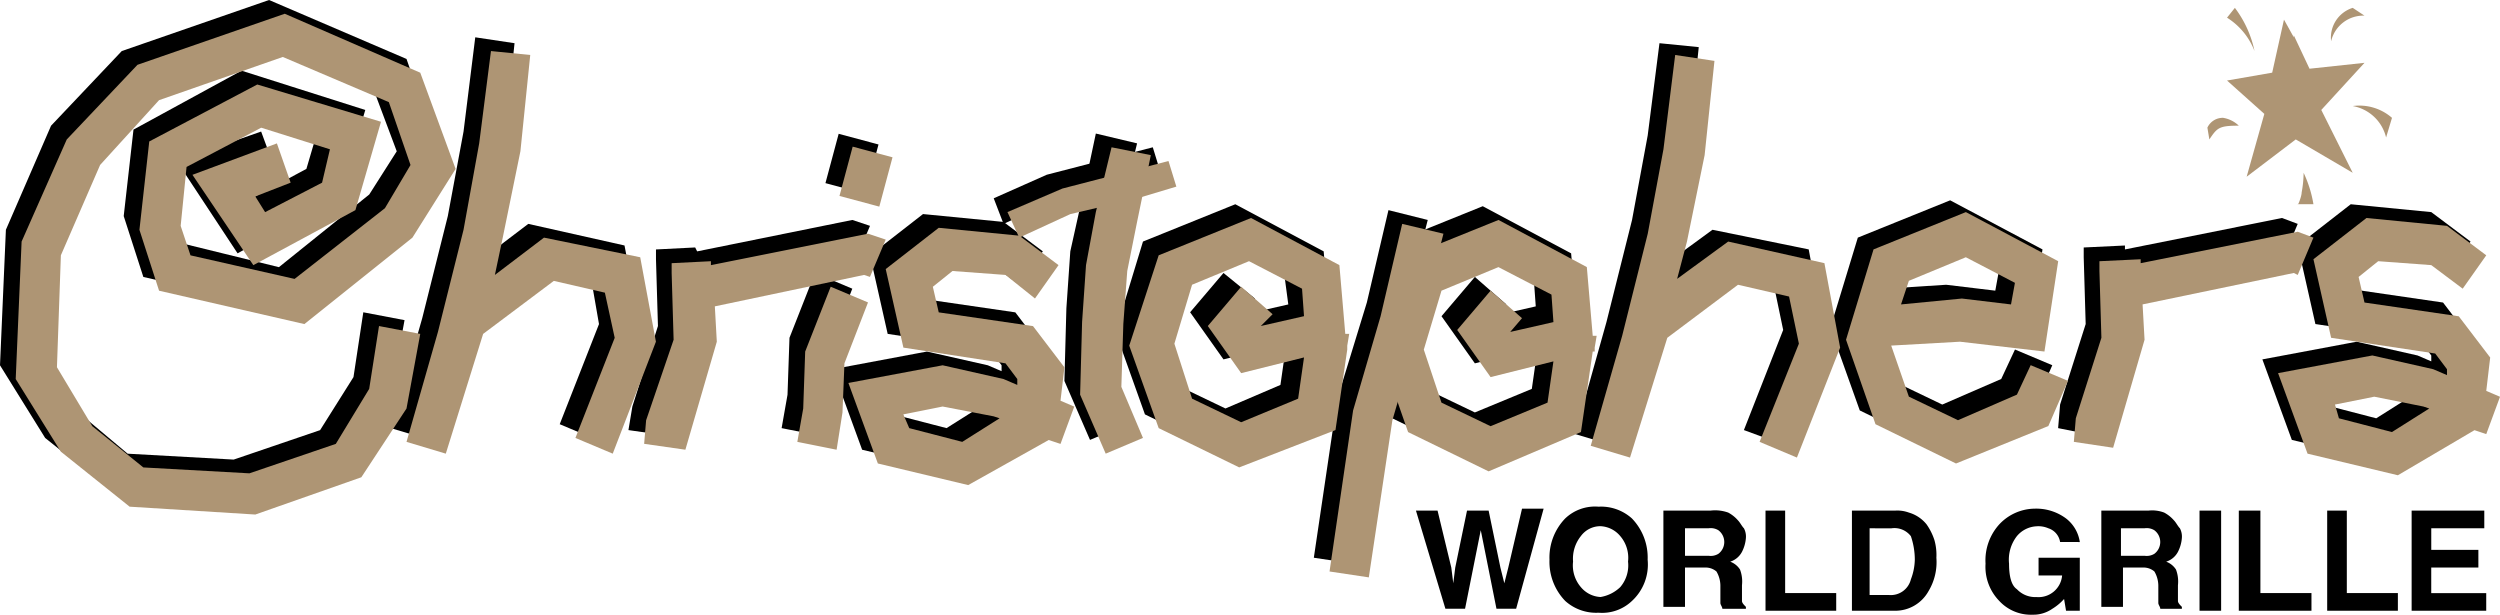
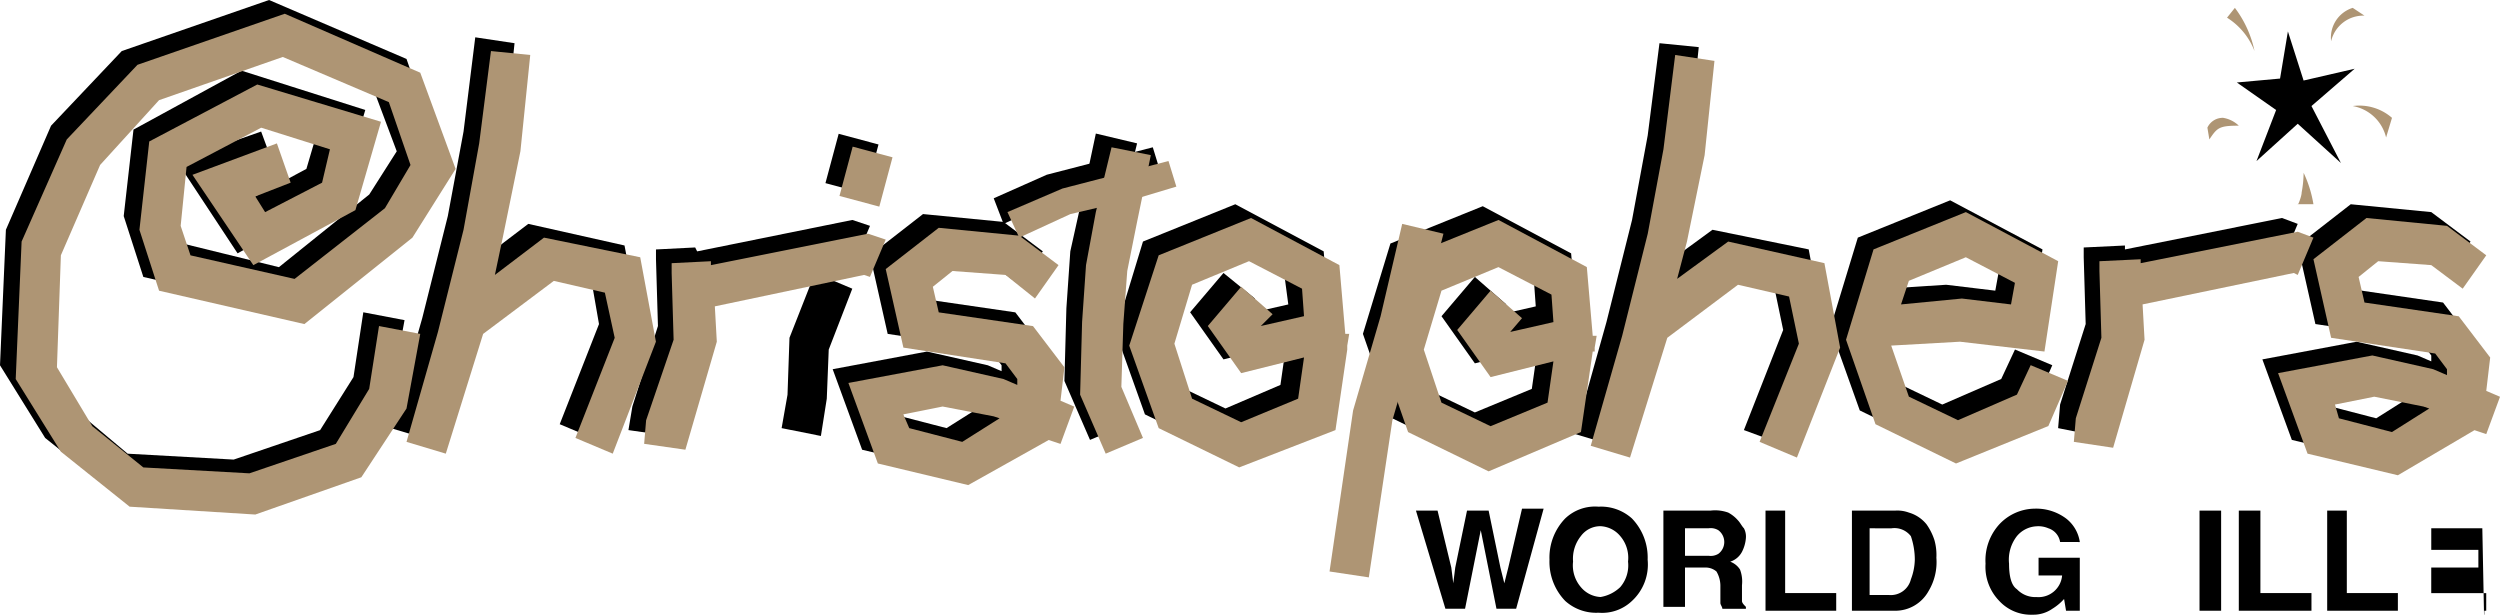
<svg xmlns="http://www.w3.org/2000/svg" id="Group_129" data-name="Group 129" viewBox="0 0 224.736 55.257">
  <defs>
    <style>
      .cls-1, .cls-2 {
        fill-rule: evenodd;
      }

      .cls-2, .cls-3 {
        fill: #ae9574;
      }
    </style>
  </defs>
  <path id="Path_246" data-name="Path 246" class="cls-1" d="M124.492,4.954l-3.884,3.354,2.648,5.12L119.373,9.9l-3.707,3.354,1.765-4.59L113.9,6.19l3.884-.353L118.49,1.6,119.9,6.014Z" transform="translate(87.18 1.225)" />
  <g id="Group_127" data-name="Group 127" transform="translate(198.432 0.706)">
-     <path id="Path_247" data-name="Path 247" class="cls-2" d="M118.52,1,117.46,5.767l-4.06.706,3.354,3-1.589,5.649,4.414-3.354,5.12,3-2.825-5.649,3.884-4.237-4.943.53-1.412-3v.177Z" transform="translate(-111.635 0.059)" />
    <path id="Path_248" data-name="Path 248" class="cls-2" d="M120.642.4a2.8,2.8,0,0,0-1.942,3,2.977,2.977,0,0,1,3-2.3L120.642.4Z" transform="translate(-107.578 -0.4)" />
    <path id="Path_249" data-name="Path 249" class="cls-2" d="M115.872,4.284A9.772,9.772,0,0,0,114.106.4l-.706.883a6.156,6.156,0,0,1,2.472,3Z" transform="translate(-111.635 -0.4)" />
    <path id="Path_250" data-name="Path 250" class="cls-2" d="M119.8,5.4a3.762,3.762,0,0,1,3,2.825l.53-1.765A4.449,4.449,0,0,0,119.8,5.4Z" transform="translate(-106.736 3.427)" />
    <path id="Path_251" data-name="Path 251" class="cls-2" d="M117.53,8.8a10.254,10.254,0,0,1-.177,1.765c0,.353-.353,1.236-.353,1.059h1.412A10.637,10.637,0,0,0,117.53,8.8Z" transform="translate(-108.879 6.029)" />
    <path id="Path_252" data-name="Path 252" class="cls-2" d="M115.225,6.706A2.659,2.659,0,0,0,113.812,6a1.521,1.521,0,0,0-1.412.883l.177,1.059c.706-1.059.883-1.236,2.648-1.236Z" transform="translate(-112.4 3.886)" />
  </g>
  <path id="Path_253" data-name="Path 253" d="M51.483,14.385l-.883-2.3,4.767-2.118L64.9,7.5l.706,2.3-3.531,1.059-6,1.412Z" transform="translate(38.73 5.741)" />
  <path id="Path_254" data-name="Path 254" d="M21.538,45.018l-11.3-.706L4.06,39.369,0,32.837.53,20.655,4.59,11.3,10.946,4.59,24.186,0,36.544,5.3l3,8.65-3.884,6.179-9.71,7.768-13.064-3-1.765-5.473L12,11.652l9.71-5.3L32.837,9.886l-2.3,7.768-9.18,5.12-5.473-8.3,7.591-2.648,1.236,3.354-3.178,1.236L22.6,17.831l4.943-2.648.883-3-6.355-1.942-6.709,3.707-.53,5.12.883,2.648,9.357,2.3,8.121-6.532,2.472-3.884L33.543,7.944l-9.357-4.06-11.3,3.884-5.3,5.826L4.06,21.714,3.707,31.777l3.354,5.3,4.414,3.707,9.533.53,7.768-2.648,3-4.767.883-5.826,3.707.706-1.236,6.709-3.884,6.179Z" />
  <path id="Path_255" data-name="Path 255" d="M23.431,38.091,19.9,37.032l2.825-9.886,2.3-9.18,1.412-7.591L27.491,1.9l3.531.53L30.139,10.9,28.55,18.671l-.706,3.354,4.414-3.354,8.65,1.942,1.412,7.415L38.437,38.091l-3.354-1.412,3.531-9-.706-4.06-4.767-1.059-6.355,4.767Z" transform="translate(15.232 1.454)" />
  <path id="Path_256" data-name="Path 256" d="M35.707,30.619,32,30.09l.353-2.118,2.3-7.238-.177-6h0v-.883L38,13.672l.177.353L52.126,11.2l1.589.53L52.3,15.084l-.53-.177L38.355,17.732l.177,3.178Z" transform="translate(24.493 8.573)" />
  <rect id="Rectangle_170" data-name="Rectangle 170" width="4.59" height="3.707" transform="matrix(0.259, -0.966, 0.966, 0.259, 74.203, 16.462)" />
  <path id="Path_257" data-name="Path 257" d="M43.331,28.553,39.8,27.847l.53-3,.177-5.12L42.8,13.9l3.354,1.412-2.118,5.473L43.86,25.2Z" transform="translate(30.463 10.639)" />
  <path id="Path_258" data-name="Path 258" d="M53.169,34.027l-8.121-1.942L42.4,24.847l8.474-1.589,5.473,1.236,1.236.53v-.53l-1.059-1.412-9.18-1.412-1.589-7.062L50.521,10.9l7.238.706,3.531,2.648-2.118,3-2.825-2.118-4.767-.353L49.815,16.2l.53,2.3,8.474,1.236,2.825,3.707-.353,3,1.236.53-1.412,3.178-1.059-.353Zm-5.3-5.12,4.767,1.236,3.354-2.118-.53-.177-4.59-.883-3.531.706Z" transform="translate(32.453 8.343)" />
  <path id="Path_259" data-name="Path 259" d="M56.5,34.34l-2.3-5.3.177-6.532.353-5.12,1.059-4.767L57.025,6.8l3.707.883L59.32,13.509l-.883,4.414-.353,4.767-.177,5.649,1.942,4.59Z" transform="translate(41.485 5.205)" />
  <path id="Path_260" data-name="Path 260" d="M66.686,32.821,59.448,29.29,56.8,21.875l2.472-8.121,8.3-3.354,7.944,4.237.53,6.179H76.4l-.177,1.059v.353h-.177l-1.059,7.238Zm-4.414-6.179,4.414,2.118,4.943-2.118.53-3.707L66.51,24.347l-3-4.237,3-3.531,2.825,2.3-.883,1.412,3.884-.883-.353-2.648-4.767-2.472L62.1,16.4l-1.589,5.3Z" transform="translate(43.475 7.96)" />
-   <path id="Path_261" data-name="Path 261" d="M70.431,42.477l-3.531-.53,2.118-14.3L71.667,19l1.942-8.3,3.531.883-2.118,8.3-2.472,8.474Z" transform="translate(51.206 8.19)" />
  <path id="Path_262" data-name="Path 262" d="M79.286,33.1l-7.238-3.531L69.4,21.975l2.472-8.121,8.3-3.354,7.944,4.237.53,6.179H89v1.412h-.177L87.76,29.566Zm-4.237-6.179,4.414,2.118,5.12-2.118.53-3.707-5.649,1.412-3-4.237,3-3.531,2.825,2.472-1.236,1.059,3.884-.883-.177-2.472L79.992,14.56l-5.12,2.118-1.589,5.3Z" transform="translate(53.119 8.037)" />
  <path id="Path_263" data-name="Path 263" d="M83.731,38.391,80.2,37.332l2.825-10.063,2.3-9.18L86.732,10.5l1.059-8.3,3.531.353-.883,8.474L88.85,18.971l-.883,3.354,4.59-3.354,8.65,1.765,1.412,7.591-3.884,9.886-3.354-1.236,3.531-9-.883-4.237-4.59-.883-6.355,4.59Z" transform="translate(61.386 1.684)" />
  <path id="Path_264" data-name="Path 264" d="M103.086,32.621,95.848,29.09,93.2,21.675l2.472-8.121,8.3-3.354,8.3,4.414-1.236,8.121L103.439,21.5l-6.179.353,1.589,4.59,4.414,2.118,5.3-2.3,1.236-2.648,3.354,1.412-1.765,4.06Zm.53-14.829,4.414.53.353-1.942-4.414-2.3L98.849,16.2l-.706,1.942Z" transform="translate(71.336 7.807)" />
  <path id="Path_265" data-name="Path 265" d="M108.331,30.7,104.8,29.99l.177-2.118,2.3-7.238-.177-6h0v-.883l3.707-.177v.353L124.926,11.1l1.412.53-1.412,3.354-.353-.177-13.594,2.825.177,3.354Z" transform="translate(80.214 8.496)" />
  <path id="Path_266" data-name="Path 266" d="M125.969,33.527l-8.121-1.942L115.2,24.347l8.474-1.589,5.473,1.236,1.236.53v-.53l-1.059-1.412-9.357-1.412-1.589-7.062,4.767-3.707,7.238.706,3.531,2.648-2.118,3-2.825-2.118-4.767-.353L122.438,15.7l.53,2.3,8.474,1.236,2.825,3.707-.353,3,1.236.53-1.236,3.354-1.059-.353h0Zm-5.3-5.12,4.767,1.236,3.354-2.118-.53-.177-4.414-.883-3.531.706Z" transform="translate(88.175 7.96)" />
  <path id="Path_267" data-name="Path 267" class="cls-3" d="M52.359,15.085,51.3,12.79l4.943-2.118L65.776,8.2l.706,2.3-3.531,1.059-6,1.412Z" transform="translate(39.265 6.276)" />
  <path id="Path_268" data-name="Path 268" class="cls-3" d="M22.338,45.718l-11.3-.706L4.86,40.069.8,33.537l.53-12.358L5.39,12,11.746,5.29,24.986.7,37.167,6l3.178,8.65-3.884,6.179-9.71,7.768-13.064-3-1.765-5.473.883-7.944,9.71-5.12L33.637,10.41l-2.3,7.944L22.161,23.3l-5.473-8.121,7.591-2.825,1.236,3.531-3.178,1.236.883,1.412,5.12-2.648.706-3-6.179-1.942L16.159,14.47l-.53,5.3.883,2.648,9.357,2.118,8.121-6.355,2.3-3.884L34.343,8.644,24.81,4.584,13.687,8.468l-5.3,5.826L4.86,22.414,4.507,32.477l3.178,5.3,4.59,3.707,9.533.53,7.768-2.648,3-4.943.883-5.649,3.707.706-1.236,6.709-4.06,6.179Z" transform="translate(0.612 0.536)" />
  <path id="Path_269" data-name="Path 269" class="cls-3" d="M24.231,38.791,20.7,37.732l2.825-9.886,2.3-9.18L27.232,10.9l1.059-8.3,3.531.353-.883,8.65L29.35,19.371l-.706,3.354,4.414-3.354,8.65,1.765,1.412,7.591L39.237,38.791l-3.354-1.412,3.531-9-.883-4.06-4.59-1.059-6.355,4.767Z" transform="translate(15.844 1.99)" />
  <path id="Path_270" data-name="Path 270" class="cls-3" d="M36.507,31.319,32.8,30.79l.177-2.118,2.472-7.238-.177-6h0v-.883l3.531-.177v.353L52.926,11.9l1.589.53L53.1,15.784l-.53-.177L39.155,18.432l.177,3.178Z" transform="translate(25.105 9.108)" />
  <rect id="Rectangle_171" data-name="Rectangle 171" class="cls-3" width="4.59" height="3.707" transform="translate(75.464 17.616) rotate(-75.019)" />
-   <path id="Path_271" data-name="Path 271" class="cls-3" d="M44.131,29.253,40.6,28.547l.53-3,.177-5.12L43.6,14.6l3.354,1.412-2.118,5.473L44.66,25.9Z" transform="translate(31.075 11.175)" />
  <path id="Path_272" data-name="Path 272" class="cls-3" d="M53.969,34.727l-8.121-1.942L43.2,25.547l8.474-1.589,5.473,1.236,1.236.53v-.53l-1.059-1.412-9.18-1.412-1.589-7.062L51.321,11.6l7.238.706,3.531,2.648-2.118,3-2.648-2.118-4.767-.353L50.791,16.9l.53,2.3,8.474,1.236,2.825,3.707-.353,3,1.236.53-1.236,3.354-1.059-.353Zm-5.3-5.12,4.767,1.236,3.354-2.118-.53-.177-4.59-.883-3.531.706Z" transform="translate(33.066 8.879)" />
  <path id="Path_273" data-name="Path 273" class="cls-3" d="M57.3,35.04l-2.3-5.3.177-6.532.353-5.12.883-4.767L57.825,7.5l3.531.706-1.236,6-.883,4.414-.353,4.767-.177,5.649,1.942,4.59Z" transform="translate(42.097 5.741)" />
  <path id="Path_274" data-name="Path 274" class="cls-3" d="M67.386,33.521,60.148,29.99,57.5,22.575l2.648-8.121,8.3-3.354,7.944,4.237.53,6.179h.353L77.1,22.575v.353h0l-1.059,7.238Zm-4.237-6.179,4.414,2.118,5.12-2.118.53-3.707-5.649,1.412-3-4.237,3-3.531,2.825,2.472L69.328,20.81l3.884-.883-.177-2.472-4.767-2.472L63.149,17.1,61.56,22.4Z" transform="translate(44.011 8.496)" />
  <path id="Path_275" data-name="Path 275" class="cls-3" d="M71.231,43.177l-3.531-.53,2.118-14.476L72.29,19.7l1.942-8.3,3.707.883-2.118,8.3-2.472,8.474Z" transform="translate(51.818 8.726)" />
  <path id="Path_276" data-name="Path 276" class="cls-3" d="M80.086,33.8l-7.238-3.531L70.2,22.675l2.472-8.121,8.3-3.354,7.944,4.237.53,6.179H89.8l-.177,1.059v.353h-.177l-1.059,7.238Zm-4.237-6.179,4.414,2.118,5.12-2.118.53-3.707-5.649,1.412-3-4.237,3-3.531,2.825,2.472-1.059,1.236,3.884-.883-.177-2.472-4.767-2.472-5.12,2.118-1.589,5.3Z" transform="translate(53.731 8.573)" />
  <path id="Path_277" data-name="Path 277" class="cls-3" d="M84.531,38.991,81,37.932l2.825-9.886,2.3-9.18,1.412-7.591L88.591,2.8l3.531.53L91.239,11.8,89.65,19.571l-.883,3.354,4.59-3.354,8.65,1.942,1.412,7.591-3.884,9.886-3.354-1.412,3.531-8.827-.883-4.237-4.59-1.059-6.355,4.767Z" transform="translate(61.998 2.143)" />
  <path id="Path_278" data-name="Path 278" class="cls-3" d="M103.886,33.4l-7.238-3.531L94,22.275l2.472-8.121,8.3-3.354,8.3,4.414-1.236,8.121-7.591-.883L98.06,22.8l1.589,4.59,4.414,2.118,5.3-2.3,1.236-2.648,3.354,1.412-1.765,4.06Zm.53-14.829,4.414.53.353-1.942-4.414-2.3-5.12,2.118L98.943,19.1Z" transform="translate(71.948 8.266)" />
  <path id="Path_279" data-name="Path 279" class="cls-3" d="M109.131,31.219l-3.531-.53.177-2.118,2.3-7.238-.177-6h0v-.883l3.707-.177v.353L125.726,11.8l1.412.53-1.412,3.354-.353-.177-13.594,2.825.177,3.178Z" transform="translate(80.827 9.032)" />
  <path id="Path_280" data-name="Path 280" class="cls-3" d="M126.769,34.227l-8.121-1.942L116,25.047l8.474-1.589,5.473,1.236,1.236.53v-.53l-1.059-1.412-9.357-1.412-1.589-7.062,4.767-3.707,7.238.706,3.531,2.648-2.118,3-2.825-2.118L125,14.984,123.238,16.4l.53,2.3,8.474,1.236,2.825,3.707-.353,3,1.236.53-1.236,3.354-1.059-.353h0Zm-5.3-5.12,4.767,1.236,3.354-2.118-.53-.177-4.414-.883-3.531.706Z" transform="translate(88.787 8.496)" />
  <path id="Path_281" data-name="Path 281" d="M74.042,26.077l1.236,5.12.177,1.412.177-1.412,1.059-5.12h1.942l1.059,5.12.353,1.412L80.4,31.2l1.236-5.3h1.942l-2.472,9H79.338l-1.059-5.3-.353-1.765-.353,1.765-1.059,5.3H74.748L72.1,26.077Z" transform="translate(55.186 19.824)" />
  <path id="Path_282" data-name="Path 282" d="M86.315,34.274a3.881,3.881,0,0,1-3,1.059,4.153,4.153,0,0,1-3-1.059A5.057,5.057,0,0,1,78.9,30.567a5.057,5.057,0,0,1,1.412-3.707,3.881,3.881,0,0,1,3-1.059,4.153,4.153,0,0,1,3,1.059,5.057,5.057,0,0,1,1.412,3.707A4.449,4.449,0,0,1,86.315,34.274Zm-1.059-1.236a3,3,0,0,0,.706-2.3,3,3,0,0,0-.706-2.3,2.451,2.451,0,0,0-1.765-.883,2.173,2.173,0,0,0-1.765.883,3.255,3.255,0,0,0-.706,2.3,3,3,0,0,0,.706,2.3,2.451,2.451,0,0,0,1.765.883A3.364,3.364,0,0,0,85.255,33.038Z" transform="translate(60.39 19.747)" />
  <path id="Path_283" data-name="Path 283" d="M90.526,26.177a3.1,3.1,0,0,1,.883.706c.177.177.353.53.53.706a1.592,1.592,0,0,1,.177.883,3.273,3.273,0,0,1-.353,1.236,1.808,1.808,0,0,1-1.059.883,1.763,1.763,0,0,1,.883.706,3.035,3.035,0,0,1,.177,1.412v1.412c0,.177.177.353.353.53v.177H90c0-.177-.177-.353-.177-.53V32.709a2.552,2.552,0,0,0-.353-1.236,1.492,1.492,0,0,0-1.059-.353H86.642V34.65H84.7V26h4.237A3.484,3.484,0,0,1,90.526,26.177Zm-3.884,1.412V30.06H88.76a1.323,1.323,0,0,0,.883-.177,1.324,1.324,0,0,0,0-2.118,1.323,1.323,0,0,0-.883-.177Z" transform="translate(64.83 19.901)" />
  <path id="Path_284" data-name="Path 284" d="M89.8,26h1.942v7.415h4.59V35H89.977V26Z" transform="translate(68.733 19.901)" />
  <path id="Path_285" data-name="Path 285" d="M99.42,26.177a3.175,3.175,0,0,1,1.589,1.059,5.286,5.286,0,0,1,.706,1.412,4.888,4.888,0,0,1,.177,1.589,5.051,5.051,0,0,1-.706,3,3.417,3.417,0,0,1-3,1.765H94.3V26h3.884A3,3,0,0,1,99.42,26.177Zm-3.531,1.412v6h1.765A1.86,1.86,0,0,0,99.6,32.179a5.223,5.223,0,0,0,.353-1.765A6.585,6.585,0,0,0,99.6,28.3a1.859,1.859,0,0,0-1.765-.706Z" transform="translate(72.178 19.901)" />
  <path id="Path_286" data-name="Path 286" d="M107.809,28.9a1.548,1.548,0,0,0-1.059-1.236,2.239,2.239,0,0,0-1.059-.177,2.451,2.451,0,0,0-1.765.883,3.451,3.451,0,0,0-.706,2.472c0,1.059.177,1.942.706,2.3a2.267,2.267,0,0,0,1.765.706,2.126,2.126,0,0,0,2.3-1.942h-2.118V30.314h3.707V35.08h-1.236l-.177-1.059a4.681,4.681,0,0,1-1.059.883,2.982,2.982,0,0,1-1.765.53,3.872,3.872,0,0,1-3-1.236,4.395,4.395,0,0,1-1.236-3.354,4.809,4.809,0,0,1,1.236-3.531,4.421,4.421,0,0,1,3.178-1.412,4.492,4.492,0,0,1,2.825.883,3.274,3.274,0,0,1,1.236,2.118Z" transform="translate(77.382 19.824)" />
-   <path id="Path_287" data-name="Path 287" d="M112.649,26.177a3.1,3.1,0,0,1,.883.706c.177.177.353.53.53.706a1.592,1.592,0,0,1,.177.883,3.273,3.273,0,0,1-.353,1.236,1.808,1.808,0,0,1-1.059.883,1.763,1.763,0,0,1,.883.706,3.035,3.035,0,0,1,.177,1.412v1.412c0,.177.177.353.353.53v.177H112.3c0-.177-.177-.353-.177-.53V32.709a2.552,2.552,0,0,0-.353-1.236,1.492,1.492,0,0,0-1.059-.353h-1.765V34.65H107V26h4.237A3.035,3.035,0,0,1,112.649,26.177Zm-3.884,1.412V30.06h2.118a1.323,1.323,0,0,0,.883-.177,1.324,1.324,0,0,0,0-2.118,1.323,1.323,0,0,0-.883-.177Z" transform="translate(81.898 19.901)" />
  <path id="Path_288" data-name="Path 288" d="M113.765,35H112V26h1.942v9Z" transform="translate(85.725 19.901)" />
  <path id="Path_289" data-name="Path 289" d="M114,26h1.942v7.415h4.59V35H114Z" transform="translate(87.256 19.901)" />
  <path id="Path_290" data-name="Path 290" d="M118.4,26h1.942v7.415h4.59V35h-6.355V26Z" transform="translate(90.624 19.901)" />
-   <path id="Path_291" data-name="Path 291" d="M129.155,27.589h-4.59v1.942H128.8V31.12h-4.237v2.3h4.943V35H122.8V26h6.532v1.589Z" transform="translate(93.992 19.901)" />
+   <path id="Path_291" data-name="Path 291" d="M129.155,27.589h-4.59v1.942H128.8V31.12h-4.237v2.3h4.943V35H122.8h6.532v1.589Z" transform="translate(93.992 19.901)" />
</svg>